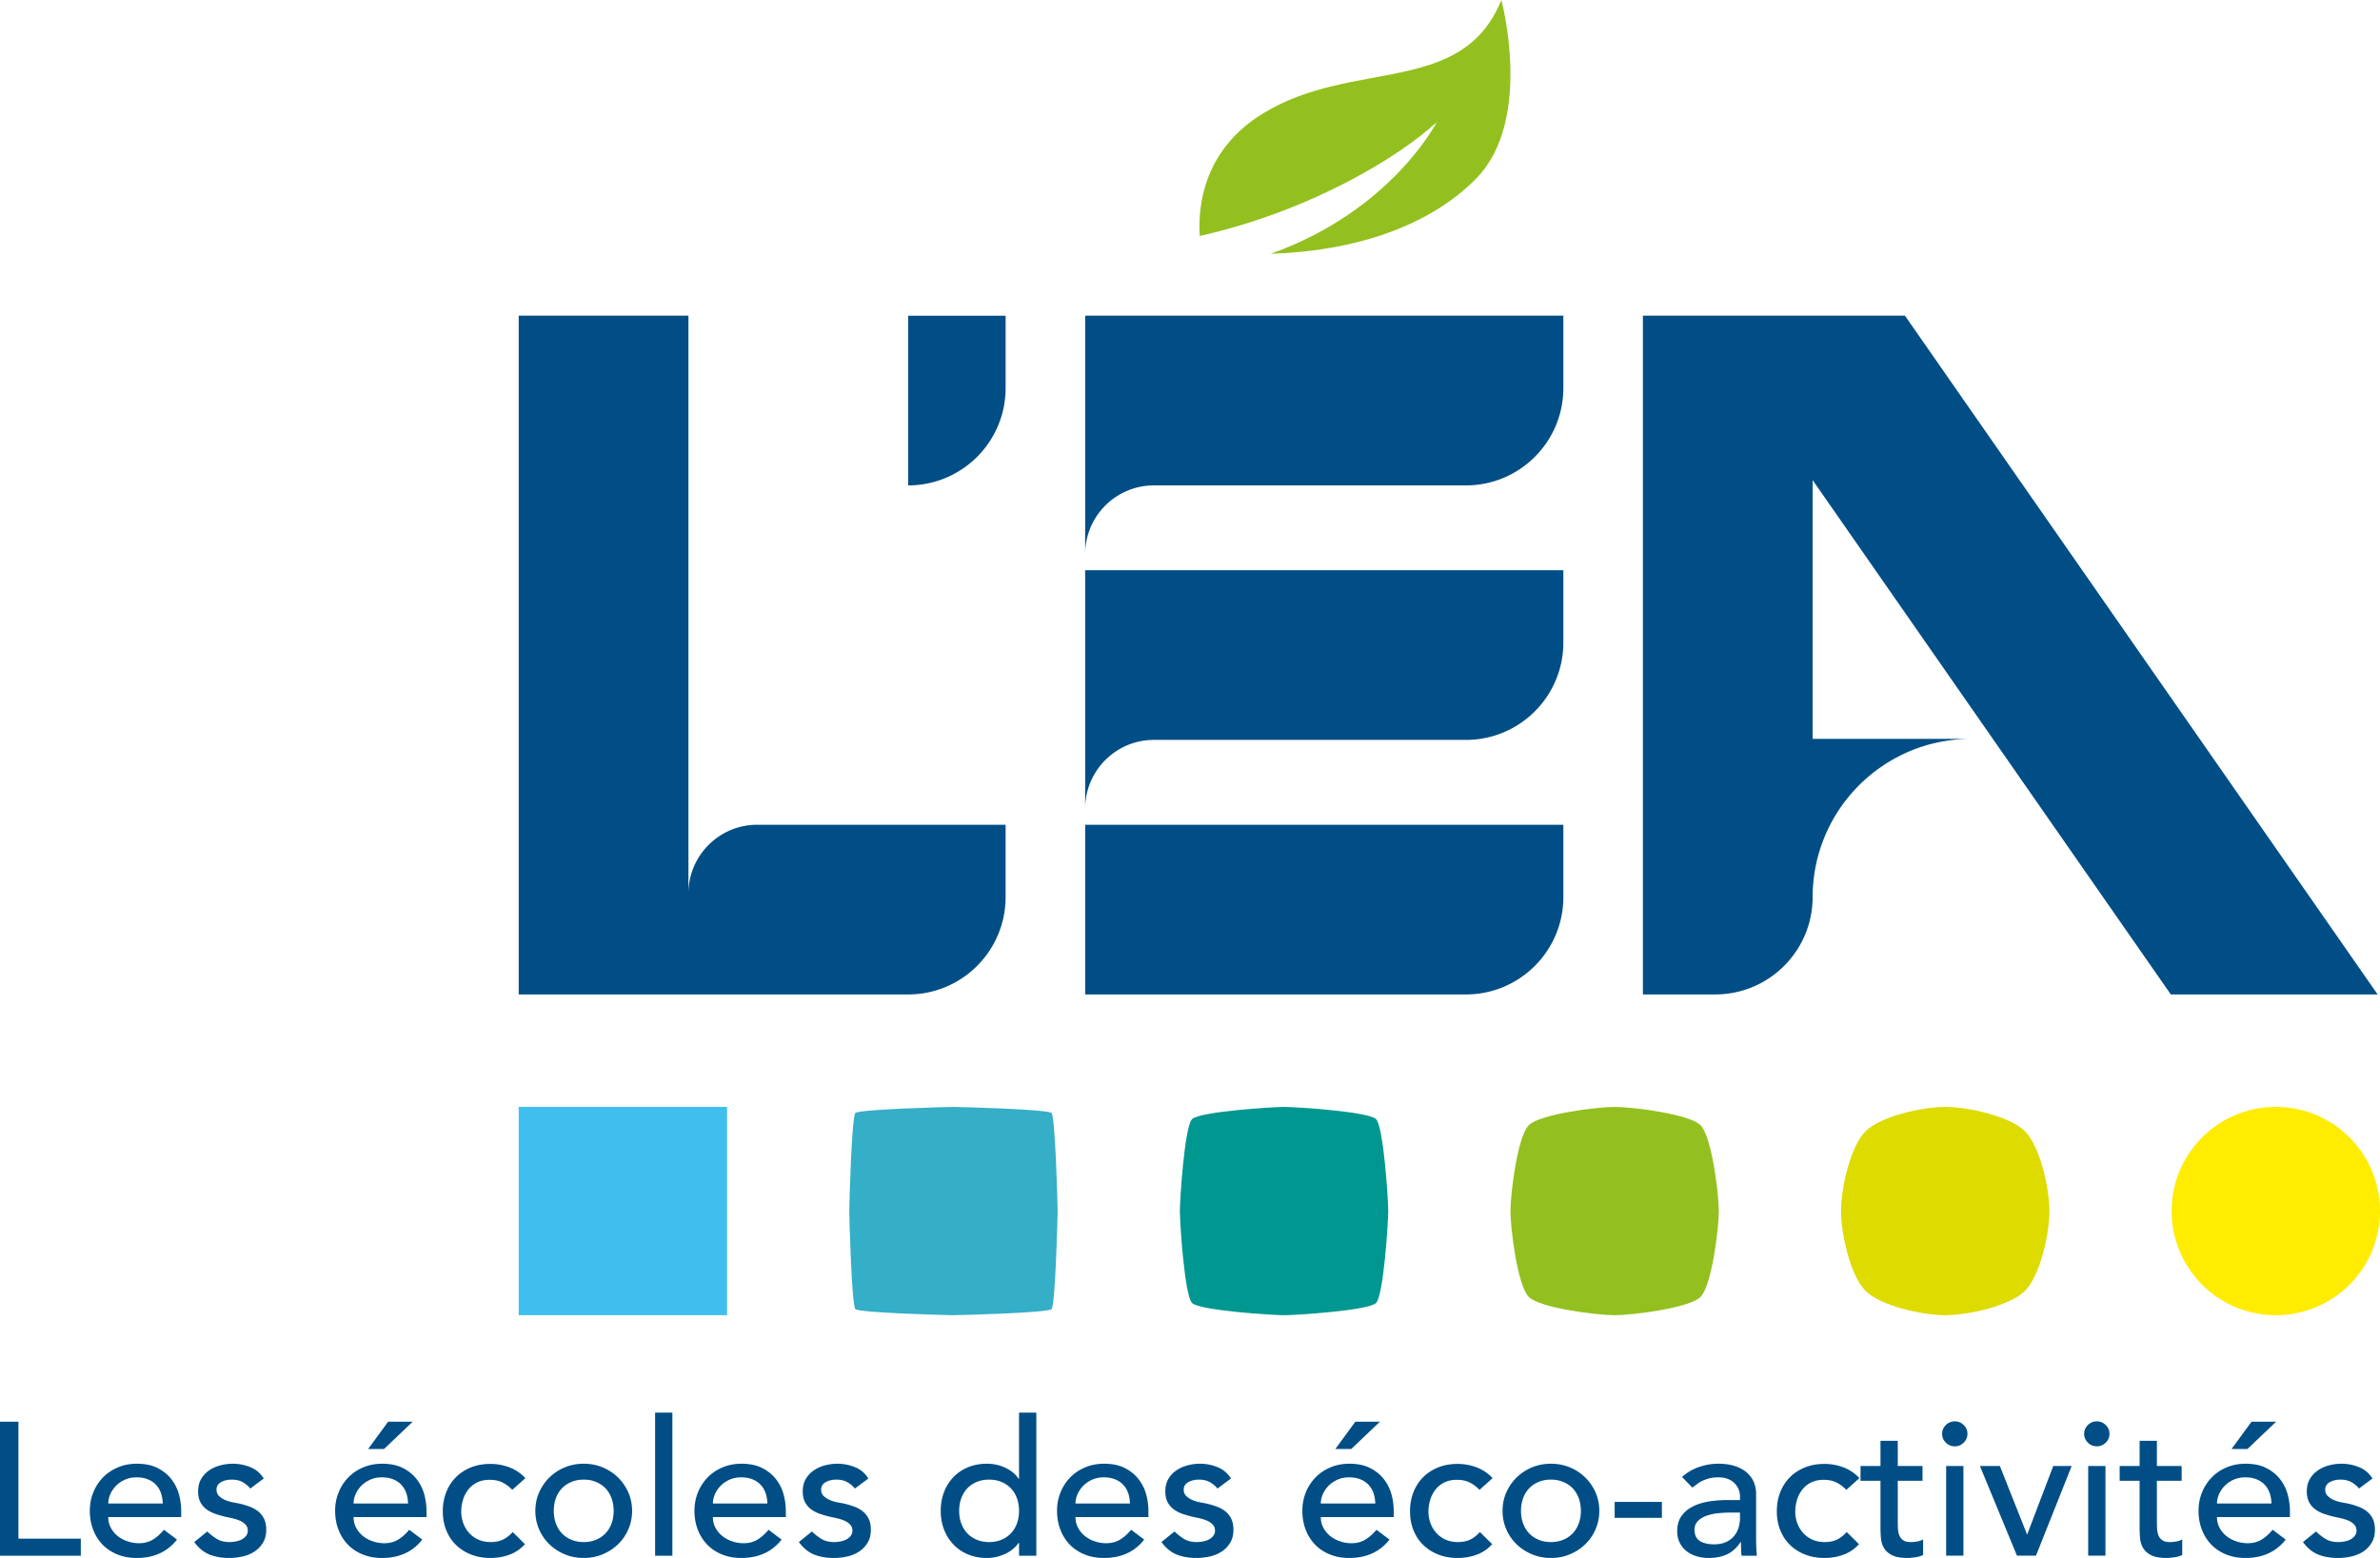
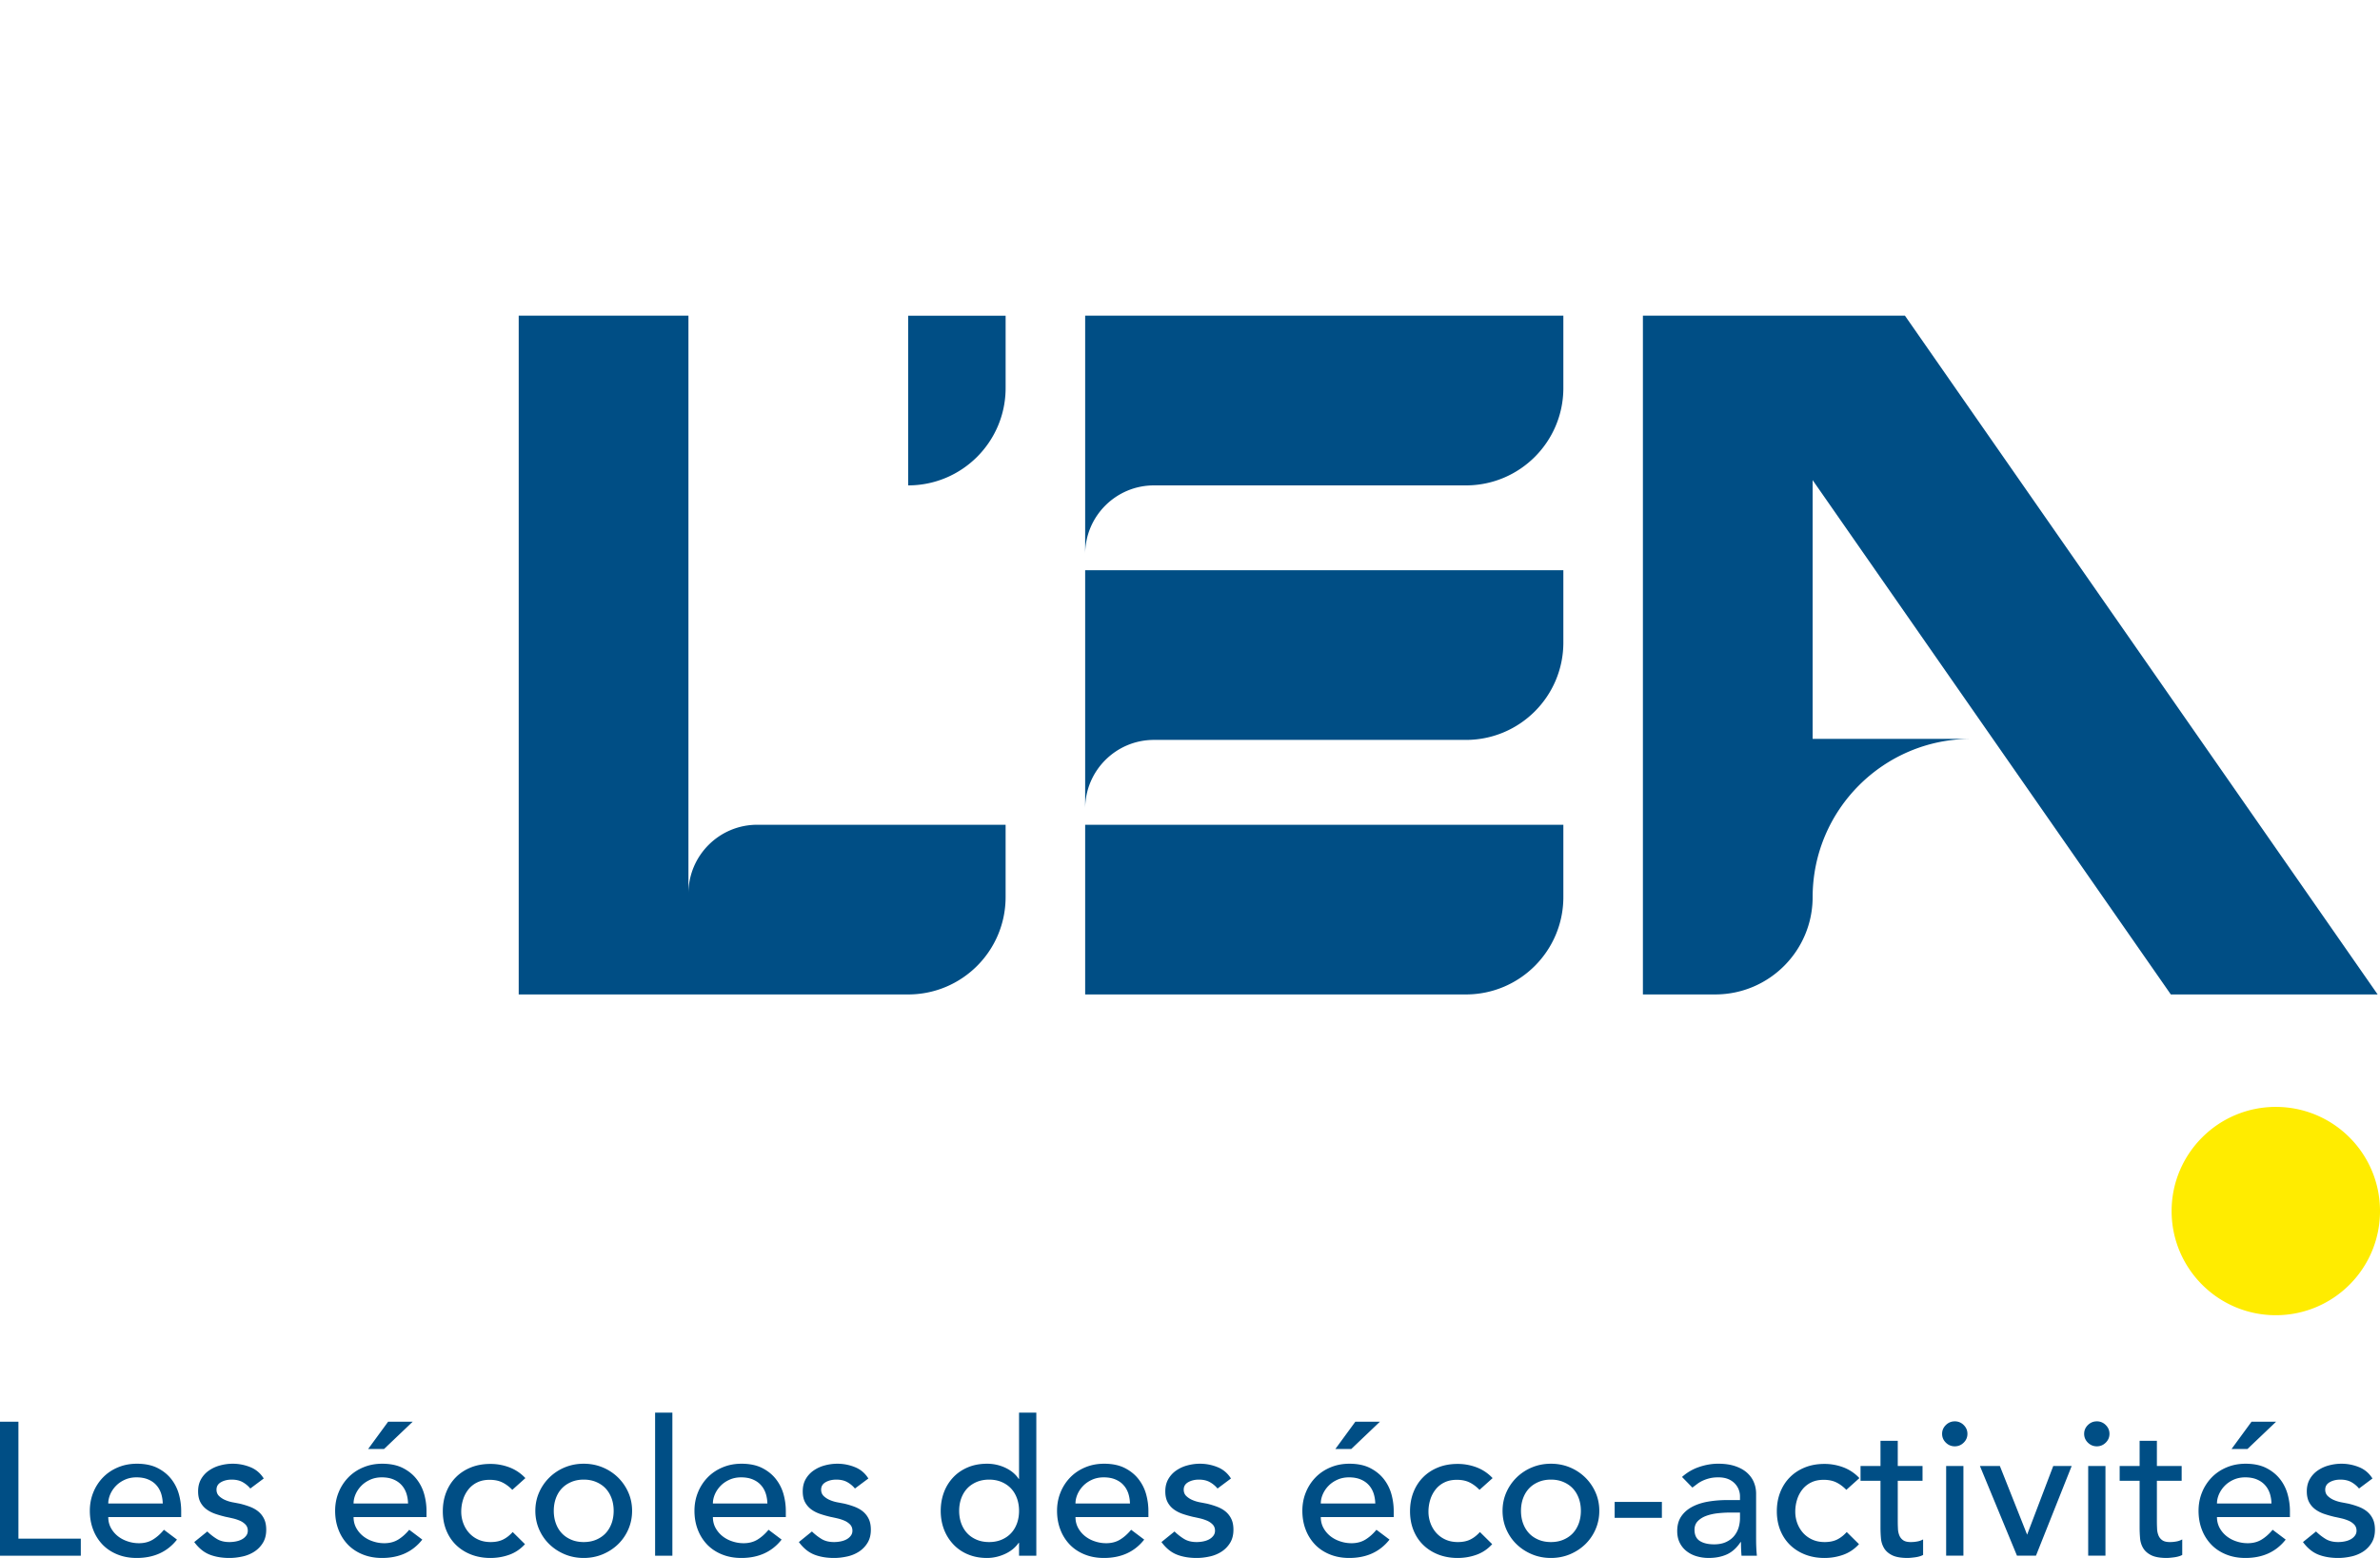
<svg xmlns="http://www.w3.org/2000/svg" width="600" height="392.873" viewBox="0 0 600 392.873">
  <path d="M600 305.394c0-14.505-11.756-26.267-26.261-26.267a26.164 26.164 0 0 0-18.575 7.698c-4.753 4.753-7.699 11.32-7.699 18.569 0 7.25 2.946 13.816 7.699 18.57a26.186 26.186 0 0 0 18.575 7.691c14.505 0 26.261-11.756 26.261-26.261" fill="#ffec00" />
-   <path d="M470.287 285.285c3.798-3.805 14.302-6.156 20.11-6.156 5.797 0 16.307 2.351 20.112 6.156 3.799 3.799 6.15 14.31 6.15 20.111 0 5.796-2.351 16.307-6.15 20.105-3.805 3.805-14.315 6.156-20.111 6.156-5.809 0-16.313-2.35-20.111-6.156-3.805-3.798-6.156-14.309-6.156-20.105 0-5.802 2.35-16.312 6.156-20.111" fill="#dddb00" />
-   <path d="M318.55 28.517c-15.51 9.393-16.565 24.094-16.09 30.995 28.605-6.478 50.65-20.3 59.739-28.707 0 0-11.396 22.38-41.879 33.195 21.3-.657 40.16-7.01 51.903-19.056C386.627 30.174 378.499 0 378.499 0c-9.872 24.32-37.182 14.726-59.948 28.517zm110.155 255.228c-2.857-2.85-17.299-4.614-21.647-4.614-4.355 0-18.797 1.763-21.653 4.614-2.857 2.857-4.62 17.299-4.62 21.647 0 4.355 1.763 18.797 4.62 21.653 2.856 2.844 17.298 4.608 21.653 4.608 4.348 0 18.79-1.764 21.647-4.608 2.844-2.856 4.608-17.298 4.608-21.653 0-4.348-1.764-18.79-4.608-21.647z" fill="#93c01f" />
-   <path d="M300.523 282.207c1.903-1.902 20.289-3.078 23.19-3.078s21.286 1.176 23.189 3.078c1.896 1.903 3.072 20.288 3.072 23.19 0 2.894-1.176 21.28-3.072 23.182-1.903 1.903-20.288 3.078-23.19 3.078s-21.286-1.175-23.189-3.078c-1.902-1.902-3.078-20.288-3.078-23.183 0-2.9 1.176-21.286 3.078-23.189" fill="#009791" />
-   <path d="M215.647 280.666c.948-.948 23.271-1.535 24.725-1.535 1.447 0 23.77.587 24.725 1.535.948.955 1.536 23.278 1.536 24.726 0 1.453-.588 23.777-1.536 24.725-.954.954-23.278 1.535-24.725 1.535-1.454 0-23.777-.58-24.725-1.535-.954-.948-1.542-23.272-1.542-24.725 0-1.448.588-23.771 1.542-24.726" fill="#35aec7" />
-   <path fill="#40bfef" d="M183.292 331.656h-52.528V279.127h52.528v26.268z" />
  <path d="M394.124 226.205v-18.228H273.57v42.789h95.993c13.564 0 24.561-10.997 24.561-24.56zM253.518 97.837V79.616l-24.56-.006v42.788c13.563 0 24.56-10.997 24.56-24.56zm37.395 24.564h78.65c13.564 0 24.561-10.997 24.561-24.56V79.607H273.57v60.137c0-9.575 7.768-17.343 17.343-17.343zm0 64.18h78.65c13.564 0 24.561-10.997 24.561-24.56v-18.228H273.57v60.137c0-9.581 7.768-17.349 17.343-17.349zm-37.398 39.626v-18.228H190.9c-9.576 0-17.343 7.767-17.343 17.343V79.607h-42.789v171.16h98.186c13.57 0 24.561-10.997 24.561-24.56zm203.452-105.14l90.299 129.699h52.142L480.238 79.605h-66.06v171.16h18.273c13.538-.024 24.516-11.003 24.516-24.56.038-22.026 17.906-39.881 39.95-39.881h-39.95v-65.258zM4.645 358.516H0v33.782h20.37v-4.298H4.645v-29.484zm38.473 14.382c-.903-1.125-2.06-2.041-3.463-2.743-1.403-.695-3.122-1.049-5.151-1.049-1.713 0-3.293.303-4.747.91-1.447.6-2.698 1.435-3.748 2.503a11.592 11.592 0 0 0-2.465 3.767c-.6 1.447-.897 3.015-.897 4.703 0 1.687.272 3.255.822 4.695a11.152 11.152 0 0 0 2.344 3.773c1.018 1.069 2.263 1.903 3.73 2.504 1.466.606 3.103.91 4.91.91 4.355 0 7.743-1.543 10.163-4.633l-3.292-2.478c-.835 1.018-1.757 1.84-2.756 2.459-.999.62-2.18.93-3.533.93a8.836 8.836 0 0 1-2.901-.482c-.936-.315-1.764-.758-2.472-1.333a6.807 6.807 0 0 1-1.719-2.073c-.436-.815-.65-1.713-.65-2.7h18.385v-1.528c0-1.46-.202-2.902-.6-4.317a10.9 10.9 0 0 0-1.96-3.818zm-15.826 6.232c0-.764.171-1.536.506-2.32a7.155 7.155 0 0 1 1.428-2.117c.614-.638 1.366-1.156 2.25-1.554.892-.399 1.865-.595 2.927-.595 1.1 0 2.06.165 2.882.5.821.335 1.51.796 2.054 1.384.55.588.96 1.283 1.239 2.073.272.797.423 1.669.455 2.63h-13.74zm37.914 2.094c-.594-.506-1.308-.917-2.13-1.239a20.42 20.42 0 0 0-2.635-.81c-.487-.094-1.069-.208-1.745-.334a8.829 8.829 0 0 1-1.908-.575 5.14 5.14 0 0 1-1.549-1c-.436-.416-.657-.953-.657-1.623 0-.828.379-1.454 1.137-1.884.759-.43 1.656-.644 2.686-.644 1.1 0 2.03.215 2.788.644.752.43 1.39.961 1.909 1.6l3.387-2.529c-.84-1.34-1.972-2.294-3.387-2.863a11.763 11.763 0 0 0-4.45-.86c-1.068 0-2.124.146-3.173.43a8.91 8.91 0 0 0-2.806 1.29 6.589 6.589 0 0 0-1.985 2.168c-.499.878-.745 1.902-.745 3.078 0 1.08.19 1.99.575 2.724a5.36 5.36 0 0 0 1.548 1.807c.645.48 1.39.86 2.225 1.15.84.285 1.732.538 2.667.759.48.095 1.037.215 1.669.36a10.76 10.76 0 0 1 1.788.575c.563.234 1.05.563 1.454.974.398.417.6.941.6 1.574 0 .48-.132.903-.41 1.264-.272.366-.626.67-1.062.91-.436.24-.936.41-1.498.524a8.494 8.494 0 0 1-1.675.165c-1.258 0-2.32-.266-3.192-.81a13.443 13.443 0 0 1-2.37-1.857l-3.293 2.667c1.132 1.53 2.415 2.578 3.85 3.153 1.434.57 3.103.86 5.005.86 1.131 0 2.25-.133 3.369-.385a9.003 9.003 0 0 0 2.97-1.24 6.94 6.94 0 0 0 2.13-2.218c.55-.91.822-1.997.822-3.267 0-1.05-.164-1.94-.506-2.674a5.482 5.482 0 0 0-1.403-1.864zm38.832-22.71h-6.194l-5.03 6.87h4.013l7.211-6.87zm.917 14.384c-.898-1.125-2.055-2.041-3.458-2.743-1.403-.695-3.122-1.049-5.15-1.049-1.713 0-3.294.303-4.747.91-1.448.6-2.699 1.435-3.748 2.503a11.592 11.592 0 0 0-2.465 3.767c-.6 1.447-.898 3.015-.898 4.703 0 1.687.272 3.255.822 4.695a11.152 11.152 0 0 0 2.345 3.773c1.018 1.069 2.263 1.903 3.729 2.504 1.466.606 3.103.91 4.91.91 4.356 0 7.743-1.543 10.164-4.633l-3.293-2.478c-.84 1.018-1.757 1.84-2.756 2.459-.998.62-2.18.93-3.533.93a8.835 8.835 0 0 1-2.9-.482 7.81 7.81 0 0 1-2.472-1.333 6.807 6.807 0 0 1-1.72-2.073c-.435-.815-.65-1.713-.65-2.7h18.386v-1.528c0-1.46-.202-2.902-.6-4.317a10.81 10.81 0 0 0-1.966-3.818zm-15.82 6.232c0-.764.17-1.536.506-2.32a7.155 7.155 0 0 1 1.428-2.117c.613-.638 1.365-1.156 2.25-1.554.885-.399 1.864-.595 2.926-.595 1.1 0 2.06.165 2.882.5.822.335 1.505.796 2.054 1.384.55.588.961 1.283 1.24 2.073.27.797.423 1.669.454 2.63h-13.74zm28.965-3.558a6.297 6.297 0 0 1 2.224-1.763c.885-.43 1.928-.645 3.116-.645 1.227 0 2.288.215 3.173.645.885.43 1.732 1.055 2.54 1.883l3.294-2.957a10.659 10.659 0 0 0-3.995-2.7 13.356 13.356 0 0 0-4.816-.878c-1.807 0-3.444.291-4.91.879-1.467.588-2.725 1.41-3.774 2.458-1.049 1.05-1.864 2.307-2.446 3.767-.581 1.467-.872 3.072-.872 4.823 0 1.75.29 3.35.872 4.797.582 1.447 1.403 2.686 2.471 3.723 1.062 1.03 2.326 1.832 3.799 2.408 1.466.569 3.084.86 4.86.86 1.675 0 3.268-.273 4.766-.816 1.504-.537 2.819-1.429 3.944-2.667l-3.097-3.06c-.74.829-1.549 1.46-2.42 1.89-.867.43-1.916.639-3.142.639-1.132 0-2.149-.196-3.053-.595a7 7 0 0 1-2.32-1.643 7.53 7.53 0 0 1-1.497-2.458 8.24 8.24 0 0 1-.538-2.983c0-1.05.158-2.06.462-3.028a7.868 7.868 0 0 1 1.359-2.579zm37.718-2.983a12.124 12.124 0 0 0-3.875-2.553c-1.485-.62-3.078-.929-4.79-.929-1.707 0-3.306.31-4.791.929a12.094 12.094 0 0 0-3.868 2.553 12.028 12.028 0 0 0-2.592 3.773c-.625 1.429-.942 2.971-.942 4.627 0 1.656.317 3.204.942 4.652.632 1.447 1.492 2.705 2.592 3.767 1.093 1.068 2.389 1.908 3.868 2.534 1.485.62 3.084.93 4.79.93 1.713 0 3.306-.31 4.791-.93 1.485-.626 2.775-1.466 3.875-2.534a11.753 11.753 0 0 0 2.59-3.767c.627-1.448.943-2.996.943-4.652 0-1.656-.316-3.198-.942-4.627a12.136 12.136 0 0 0-2.591-3.773zm-1.644 11.573c-.36.973-.86 1.795-1.504 2.484-.645.682-1.435 1.22-2.37 1.617-.936.399-1.985.595-3.148.595-1.156 0-2.205-.196-3.14-.595-.936-.398-1.726-.935-2.37-1.617-.652-.69-1.151-1.511-1.505-2.484-.354-.974-.531-2.029-.531-3.173 0-1.144.177-2.206.53-3.173.355-.973.854-1.795 1.505-2.484.645-.682 1.435-1.22 2.37-1.617.936-.399 1.985-.601 3.141-.601 1.163 0 2.212.202 3.148.6.935.399 1.725.936 2.37 1.618.645.69 1.144 1.511 1.504 2.484.354.967.531 2.029.531 3.173 0 1.144-.177 2.2-.53 3.173zm10.977 8.135h4.355v-36.076h-4.355v36.076zm30.39-19.399c-.898-1.125-2.055-2.041-3.458-2.743-1.403-.695-3.122-1.049-5.151-1.049-1.713 0-3.293.303-4.747.91-1.447.6-2.698 1.435-3.748 2.503a11.592 11.592 0 0 0-2.465 3.767c-.6 1.447-.897 3.015-.897 4.703 0 1.687.272 3.255.822 4.695a11.152 11.152 0 0 0 2.344 3.773c1.018 1.069 2.263 1.903 3.73 2.504 1.466.606 3.103.91 4.91.91 4.355 0 7.743-1.543 10.163-4.633l-3.293-2.478c-.84 1.018-1.756 1.84-2.755 2.459-.999.62-2.18.93-3.533.93a8.835 8.835 0 0 1-2.901-.482 7.81 7.81 0 0 1-2.472-1.333 6.807 6.807 0 0 1-1.719-2.073c-.436-.815-.65-1.713-.65-2.7h18.385v-1.528c0-1.46-.202-2.902-.6-4.317a10.81 10.81 0 0 0-1.966-3.818zm-15.82 6.232c0-.764.17-1.536.505-2.32a7.155 7.155 0 0 1 1.428-2.117c.614-.638 1.366-1.156 2.25-1.554.885-.399 1.865-.595 2.927-.595 1.1 0 2.06.165 2.882.5.821.335 1.51.796 2.054 1.384.55.588.96 1.283 1.239 2.073.271.797.423 1.669.455 2.63h-13.74zm37.913 2.094c-.594-.506-1.308-.917-2.13-1.239-.822-.316-1.7-.588-2.635-.81-.487-.094-1.069-.208-1.745-.334a8.825 8.825 0 0 1-1.909-.575 5.14 5.14 0 0 1-1.548-1c-.436-.416-.657-.953-.657-1.623 0-.828.379-1.454 1.137-1.884.759-.43 1.656-.644 2.686-.644 1.1 0 2.03.215 2.788.644.752.43 1.39.961 1.908 1.6l3.388-2.529c-.84-1.34-1.965-2.294-3.388-2.863a11.739 11.739 0 0 0-4.449-.86 12.07 12.07 0 0 0-3.173.43 8.908 8.908 0 0 0-2.806 1.29 6.591 6.591 0 0 0-1.985 2.168c-.5.878-.745 1.902-.745 3.078 0 1.08.19 1.99.575 2.724a5.361 5.361 0 0 0 1.548 1.807c.645.48 1.39.86 2.225 1.15.84.285 1.732.538 2.667.759.48.095 1.037.215 1.669.36.625.146 1.226.335 1.788.575.563.234 1.05.563 1.454.974.398.417.6.941.6 1.574 0 .48-.132.903-.41 1.264-.272.366-.626.67-1.062.91-.436.24-.936.41-1.498.524a8.492 8.492 0 0 1-1.675.165c-1.258 0-2.32-.266-3.192-.81a13.436 13.436 0 0 1-2.37-1.857l-3.293 2.667c1.132 1.53 2.415 2.578 3.85 3.153 1.434.57 3.103.86 5.005.86 1.131 0 2.25-.133 3.369-.385a9.002 9.002 0 0 0 2.97-1.24 6.94 6.94 0 0 0 2.13-2.218c.55-.91.822-1.997.822-3.267 0-1.05-.165-1.94-.506-2.674a5.48 5.48 0 0 0-1.403-1.864zm39.268-8.299h-.094c-.778-1.176-1.89-2.104-3.344-2.793a10.75 10.75 0 0 0-4.645-1.024c-1.77 0-3.376.303-4.81.904-1.441.606-2.667 1.44-3.679 2.509a11.11 11.11 0 0 0-2.35 3.767c-.544 1.447-.822 3.014-.822 4.702 0 1.687.278 3.242.821 4.677a11.43 11.43 0 0 0 2.351 3.767 10.506 10.506 0 0 0 3.679 2.528c1.434.607 3.04.91 4.81.91 1.548 0 3.059-.335 4.525-1.005 1.466-.67 2.623-1.605 3.464-2.812h.094v3.242h4.355v-36.07h-4.355v16.698zm-.53 11.237c-.355.968-.854 1.795-1.505 2.478-.645.69-1.435 1.226-2.37 1.625-.935.398-1.985.594-3.141.594-1.163 0-2.212-.196-3.148-.594-.935-.399-1.725-.936-2.37-1.625-.644-.683-1.144-1.51-1.504-2.478-.354-.973-.531-2.028-.531-3.172 0-1.144.177-2.206.53-3.173.361-.973.86-1.795 1.505-2.484.645-.683 1.435-1.22 2.37-1.624.936-.392 1.985-.594 3.148-.594 1.156 0 2.206.202 3.141.594.935.404 1.725.941 2.37 1.624.651.69 1.15 1.51 1.504 2.484.354.967.531 2.029.531 3.173 0 1.144-.177 2.2-.53 3.172zm30.576-11.264c-.897-1.125-2.054-2.041-3.457-2.743-1.403-.695-3.122-1.049-5.15-1.049-1.713 0-3.294.303-4.747.91-1.448.6-2.7 1.435-3.748 2.503a11.59 11.59 0 0 0-2.465 3.767c-.6 1.447-.898 3.015-.898 4.703 0 1.687.272 3.255.822 4.695a11.152 11.152 0 0 0 2.345 3.773c1.017 1.069 2.262 1.903 3.729 2.504 1.466.606 3.103.91 4.91.91 4.355 0 7.743-1.543 10.164-4.633l-3.293-2.478c-.84 1.018-1.757 1.84-2.756 2.459-.998.62-2.18.93-3.533.93a8.837 8.837 0 0 1-2.9-.482 7.807 7.807 0 0 1-2.472-1.333 6.808 6.808 0 0 1-1.72-2.073c-.435-.815-.65-1.713-.65-2.7h18.386v-1.528c0-1.46-.203-2.902-.6-4.317a10.81 10.81 0 0 0-1.967-3.818zm-15.82 6.232c0-.764.171-1.536.506-2.32a7.153 7.153 0 0 1 1.429-2.117c.613-.638 1.365-1.156 2.25-1.554.885-.399 1.864-.595 2.926-.595 1.1 0 2.06.165 2.882.5.822.335 1.51.796 2.054 1.384.55.588.961 1.283 1.24 2.073.27.797.423 1.669.454 2.63h-13.74zm37.914 2.094c-.594-.506-1.308-.917-2.13-1.239-.821-.316-1.7-.588-2.635-.81-.487-.094-1.068-.208-1.744-.334a8.829 8.829 0 0 1-1.91-.575 5.14 5.14 0 0 1-1.548-1c-.436-.416-.657-.953-.657-1.623 0-.828.38-1.454 1.138-1.884.758-.43 1.655-.644 2.686-.644 1.1 0 2.029.215 2.78.644a6.67 6.67 0 0 1 1.916 1.6l3.388-2.529c-.841-1.34-1.972-2.294-3.388-2.863a11.74 11.74 0 0 0-4.45-.86c-1.068 0-2.123.146-3.173.43a8.91 8.91 0 0 0-2.806 1.29 6.59 6.59 0 0 0-1.984 2.168c-.5.878-.752 1.902-.752 3.078 0 1.08.196 1.99.581 2.724a5.29 5.29 0 0 0 1.549 1.807c.644.48 1.39.86 2.224 1.15.84.285 1.732.538 2.667.759.48.095 1.037.215 1.669.36a10.76 10.76 0 0 1 1.789.575c.562.234 1.049.563 1.453.974.398.417.6.941.6 1.574 0 .48-.132.903-.41 1.264-.272.366-.626.67-1.062.91-.436.24-.935.41-1.498.524a8.494 8.494 0 0 1-1.675.165c-1.257 0-2.32-.266-3.191-.81a13.443 13.443 0 0 1-2.37-1.857l-3.293 2.667c1.13 1.53 2.414 2.578 3.849 3.153 1.434.57 3.103.86 5.005.86 1.132 0 2.25-.133 3.363-.385a8.981 8.981 0 0 0 2.977-1.24 6.94 6.94 0 0 0 2.13-2.218c.55-.91.821-1.997.821-3.267 0-1.05-.164-1.94-.505-2.674a5.482 5.482 0 0 0-1.404-1.864zm31.621-15.84l7.212-6.87h-6.194l-5.031 6.87h4.013zm8.134 7.514c-.904-1.125-2.06-2.041-3.463-2.743-1.403-.695-3.122-1.049-5.151-1.049-1.713 0-3.293.303-4.747.91-1.447.6-2.699 1.435-3.748 2.503a11.59 11.59 0 0 0-2.465 3.767c-.6 1.447-.897 3.015-.897 4.703 0 1.687.272 3.255.821 4.695a11.152 11.152 0 0 0 2.345 3.773c1.018 1.069 2.263 1.903 3.73 2.504 1.466.606 3.103.91 4.91.91 4.355 0 7.743-1.543 10.163-4.633l-3.293-2.478c-.834 1.018-1.757 1.84-2.755 2.459-.999.62-2.18.93-3.533.93a8.836 8.836 0 0 1-2.901-.482c-.936-.315-1.764-.758-2.472-1.333a6.805 6.805 0 0 1-1.719-2.073c-.436-.815-.65-1.713-.65-2.7h18.385v-1.528c0-1.46-.202-2.902-.6-4.317a10.903 10.903 0 0 0-1.96-3.818zm-15.826 6.232c0-.764.17-1.536.506-2.32a7.152 7.152 0 0 1 1.428-2.117c.613-.638 1.365-1.156 2.25-1.554.885-.399 1.865-.595 2.927-.595 1.1 0 2.06.165 2.882.5.821.335 1.51.796 2.054 1.384.55.588.96 1.283 1.239 2.073.271.797.423 1.669.455 2.63h-13.74zm28.965-3.558a6.297 6.297 0 0 1 2.225-1.763c.885-.43 1.927-.645 3.116-.645 1.226 0 2.288.215 3.173.645.884.43 1.731 1.055 2.54 1.883l3.293-2.957a10.659 10.659 0 0 0-3.994-2.7 13.356 13.356 0 0 0-4.816-.878c-1.808 0-3.445.291-4.911.879-1.467.588-2.724 1.41-3.773 2.458-1.05 1.05-1.865 2.307-2.447 3.767-.581 1.467-.872 3.072-.872 4.823 0 1.75.291 3.35.872 4.797.582 1.447 1.404 2.686 2.472 3.723 1.062 1.03 2.326 1.832 3.798 2.408 1.467.569 3.085.86 4.86.86 1.675 0 3.268-.273 4.766-.816 1.504-.537 2.819-1.429 3.944-2.667l-3.097-3.06c-.74.829-1.548 1.46-2.42 1.89-.867.43-1.916.639-3.142.639-1.131 0-2.149-.196-3.053-.595a7 7 0 0 1-2.32-1.643 7.53 7.53 0 0 1-1.497-2.458 8.24 8.24 0 0 1-.537-2.983c0-1.05.158-2.06.461-3.028a7.864 7.864 0 0 1 1.36-2.579zm37.717-2.983a12.166 12.166 0 0 0-3.868-2.553c-1.486-.62-3.085-.929-4.791-.929-1.713 0-3.312.31-4.791.929a12.125 12.125 0 0 0-3.874 2.553 12.029 12.029 0 0 0-2.592 3.773c-.625 1.429-.942 2.971-.942 4.627 0 1.656.317 3.204.942 4.652.632 1.447 1.492 2.705 2.592 3.767 1.1 1.068 2.389 1.908 3.874 2.534 1.479.62 3.078.93 4.79.93 1.707 0 3.306-.31 4.792-.93 1.478-.626 2.768-1.466 3.868-2.534a11.753 11.753 0 0 0 2.59-3.767c.627-1.448.943-2.996.943-4.652 0-1.656-.316-3.198-.942-4.627a12.135 12.135 0 0 0-2.591-3.773zm-1.644 11.573c-.36.973-.86 1.795-1.504 2.484-.645.682-1.435 1.22-2.37 1.617-.935.399-1.985.595-3.141.595-1.163 0-2.212-.196-3.148-.595-.935-.398-1.725-.935-2.37-1.617-.645-.69-1.144-1.511-1.504-2.484-.354-.974-.531-2.029-.531-3.173 0-1.144.177-2.206.53-3.173.361-.973.86-1.795 1.505-2.484.645-.682 1.435-1.22 2.37-1.617.936-.399 1.985-.601 3.148-.601 1.156 0 2.206.202 3.14.6.936.399 1.726.936 2.371 1.618.645.69 1.144 1.511 1.504 2.484.354.967.531 2.029.531 3.173 0 1.144-.177 2.2-.53 3.173zm9.047-1.408h11.907v-4.014h-11.907v4.014zm103.985 4.243l-6.87-17.318h-5.031l9.341 22.615h4.79l9.001-22.615h-4.645l-6.586 17.318zm-68.324 1.194v-11.547c0-.986-.183-1.928-.556-2.838-.366-.904-.942-1.707-1.713-2.408-.777-.702-1.77-1.258-2.976-1.669-1.214-.417-2.655-.626-4.336-.626-1.612 0-3.224.285-4.835.841a12.188 12.188 0 0 0-4.26 2.503l2.61 2.674c.392-.291.797-.588 1.214-.91a7.602 7.602 0 0 1 1.403-.835 9.413 9.413 0 0 1 1.719-.594c.626-.158 1.359-.24 2.2-.24.935 0 1.744.139 2.42.404a4.91 4.91 0 0 1 1.694 1.1c.449.462.79.98 1.017 1.549.222.575.335 1.143.335 1.719v.954h-3.191c-1.745 0-3.382.14-4.911.405-1.536.271-2.876.72-4.02 1.34-1.144.62-2.048 1.422-2.705 2.407-.664.986-.999 2.213-.999 3.673 0 1.112.215 2.092.632 2.932a6.07 6.07 0 0 0 1.72 2.124 7.42 7.42 0 0 0 2.54 1.29c.967.29 1.985.429 3.047.429 1.744 0 3.274-.303 4.6-.904 1.322-.607 2.466-1.637 3.433-3.103h.101c0 1.144.044 2.288.139 3.438h3.874a34.172 34.172 0 0 1-.145-1.908 46.55 46.55 0 0 1-.05-2.2zm-4.064-5.34c0 .764-.113 1.535-.335 2.313a6.116 6.116 0 0 1-1.112 2.123c-.518.639-1.194 1.157-2.035 1.549-.84.398-1.858.6-3.046.6-1.517 0-2.718-.29-3.61-.86-.884-.574-1.327-1.51-1.327-2.818 0-.885.279-1.618.847-2.193.563-.576 1.29-1.018 2.175-1.334.884-.316 1.87-.537 2.951-.645 1.08-.113 2.136-.17 3.173-.17h2.32v1.435zm15.749-7.279a6.376 6.376 0 0 1 2.23-1.763c.886-.43 1.928-.645 3.123-.645 1.22 0 2.282.215 3.167.645.884.43 1.731 1.055 2.54 1.883l3.293-2.957a10.658 10.658 0 0 0-3.994-2.7 13.355 13.355 0 0 0-4.816-.878c-1.808 0-3.445.291-4.911.879-1.466.588-2.724 1.41-3.773 2.458-1.05 1.05-1.865 2.307-2.446 3.767-.582 1.467-.873 3.072-.873 4.823 0 1.75.291 3.35.873 4.797.581 1.447 1.403 2.686 2.47 3.723 1.063 1.03 2.327 1.832 3.8 2.408 1.466.569 3.084.86 4.86.86 1.675 0 3.267-.273 4.765-.816 1.498-.537 2.813-1.429 3.944-2.667l-3.097-3.06c-.74.829-1.548 1.46-2.414 1.89-.872.43-1.922.639-3.148.639-1.131 0-2.149-.196-3.053-.595a7 7 0 0 1-2.32-1.643 7.656 7.656 0 0 1-1.503-2.458 8.515 8.515 0 0 1-.531-2.983c0-1.05.158-2.06.461-3.028a7.851 7.851 0 0 1 1.353-2.579zm27.319 13.289c-.841 0-1.48-.152-1.915-.456a2.703 2.703 0 0 1-.967-1.188 4.894 4.894 0 0 1-.36-1.668 37.378 37.378 0 0 1-.051-1.89v-10.258h6.244v-3.723h-6.244v-6.345h-4.355v6.345h-5.03v3.723h5.03v11.788c0 .922.038 1.832.12 2.742a5.77 5.77 0 0 0 .778 2.46c.436.732 1.112 1.326 2.028 1.788.923.461 2.219.689 3.9.689.449 0 1.087-.057 1.909-.165.821-.114 1.491-.31 2.01-.594v-3.918a4.57 4.57 0 0 1-1.505.524 8.738 8.738 0 0 1-1.592.146zm11.079-30.44c-.873 0-1.618.31-2.25.93-.626.618-.942 1.358-.942 2.217 0 .86.316 1.6.942 2.219.632.62 1.377.93 2.25.93.872 0 1.624-.31 2.25-.93.632-.62.941-1.359.941-2.219 0-.859-.31-1.599-.941-2.218a3.088 3.088 0 0 0-2.25-.93zm-2.175 33.87h4.355V369.68h-4.355v22.614zm37.984-33.87c-.872 0-1.618.31-2.25.93-.626.618-.942 1.358-.942 2.217 0 .86.316 1.6.942 2.219.632.62 1.378.93 2.25.93.872 0 1.624-.31 2.25-.93.632-.62.941-1.359.941-2.219 0-.859-.31-1.599-.941-2.218a3.088 3.088 0 0 0-2.25-.93zm-2.175 33.87h4.355V369.68h-4.355v22.614zm20.614-3.43c-.84 0-1.48-.152-1.915-.456a2.703 2.703 0 0 1-.967-1.188 4.893 4.893 0 0 1-.36-1.668 37.378 37.378 0 0 1-.051-1.89v-10.258h6.244v-3.723h-6.244v-6.345H539.4v6.345h-5.03v3.723h5.03v11.788c0 .922.038 1.832.12 2.742.082.904.341 1.726.778 2.46.436.732 1.112 1.326 2.028 1.788.923.461 2.219.689 3.9.689.449 0 1.087-.057 1.909-.165.821-.114 1.491-.31 2.01-.594v-3.918a4.57 4.57 0 0 1-1.505.524 8.735 8.735 0 0 1-1.592.146zm27.68-15.963c-.904-1.125-2.06-2.041-3.463-2.743-1.404-.695-3.123-1.049-5.152-1.049-1.712 0-3.292.303-4.746.91-1.447.6-2.699 1.435-3.748 2.503a11.593 11.593 0 0 0-2.465 3.767c-.6 1.447-.897 3.015-.897 4.703 0 1.687.271 3.255.821 4.695a11.071 11.071 0 0 0 2.351 3.773c1.012 1.069 2.257 1.903 3.723 2.504 1.466.606 3.103.91 4.91.91 4.356 0 7.743-1.543 10.164-4.633l-3.293-2.478c-.834 1.018-1.757 1.84-2.756 2.459-.998.62-2.174.93-3.533.93a8.837 8.837 0 0 1-2.9-.482 7.809 7.809 0 0 1-2.472-1.333 6.808 6.808 0 0 1-1.719-2.073 5.695 5.695 0 0 1-.651-2.7h18.392v-1.528c0-1.46-.208-2.902-.607-4.317a10.9 10.9 0 0 0-1.959-3.818zm-15.826 6.232c0-.764.17-1.536.506-2.32a7.152 7.152 0 0 1 1.428-2.117c.613-.638 1.365-1.156 2.25-1.554.891-.399 1.864-.595 2.933-.595 1.093 0 2.054.165 2.875.5.822.335 1.505.796 2.054 1.384.55.588.961 1.283 1.24 2.073.271.797.423 1.669.454 2.63h-13.74zm7.692-13.746l7.211-6.87h-6.194l-5.03 6.87h4.013zm30.222 15.84c-.6-.506-1.309-.917-2.13-1.239-.822-.316-1.7-.588-2.636-.81-.486-.094-1.068-.208-1.744-.334a8.827 8.827 0 0 1-1.909-.575 5.14 5.14 0 0 1-1.548-1c-.437-.416-.658-.953-.658-1.623 0-.828.38-1.454 1.138-1.884.758-.43 1.656-.644 2.686-.644 1.1 0 2.023.215 2.787.644.752.43 1.39.961 1.91 1.6l3.387-2.529c-.84-1.34-1.972-2.294-3.388-2.863a11.763 11.763 0 0 0-4.45-.86c-1.068 0-2.123.146-3.172.43a8.91 8.91 0 0 0-2.807 1.29 6.59 6.59 0 0 0-1.984 2.168c-.5.878-.752 1.902-.752 3.078 0 1.08.196 1.99.581 2.724a5.292 5.292 0 0 0 1.549 1.807c.644.48 1.39.86 2.224 1.15.841.285 1.732.538 2.668.759.48.095 1.036.215 1.668.36a10.76 10.76 0 0 1 1.789.575c.562.234 1.05.563 1.454.974.398.417.606.941.606 1.574 0 .48-.139.903-.417 1.264-.272.366-.626.67-1.062.91-.436.24-.935.41-1.498.524a8.493 8.493 0 0 1-1.674.165c-1.258 0-2.32-.266-3.192-.81a13.44 13.44 0 0 1-2.37-1.857l-3.293 2.667c1.131 1.53 2.414 2.578 3.849 3.153 1.435.57 3.103.86 5.006.86 1.131 0 2.25-.133 3.368-.385a9.094 9.094 0 0 0 2.977-1.24 6.987 6.987 0 0 0 2.124-2.218c.55-.91.821-1.997.821-3.267 0-1.05-.164-1.94-.505-2.674a5.4 5.4 0 0 0-1.403-1.864z" fill="#004e85" />
</svg>